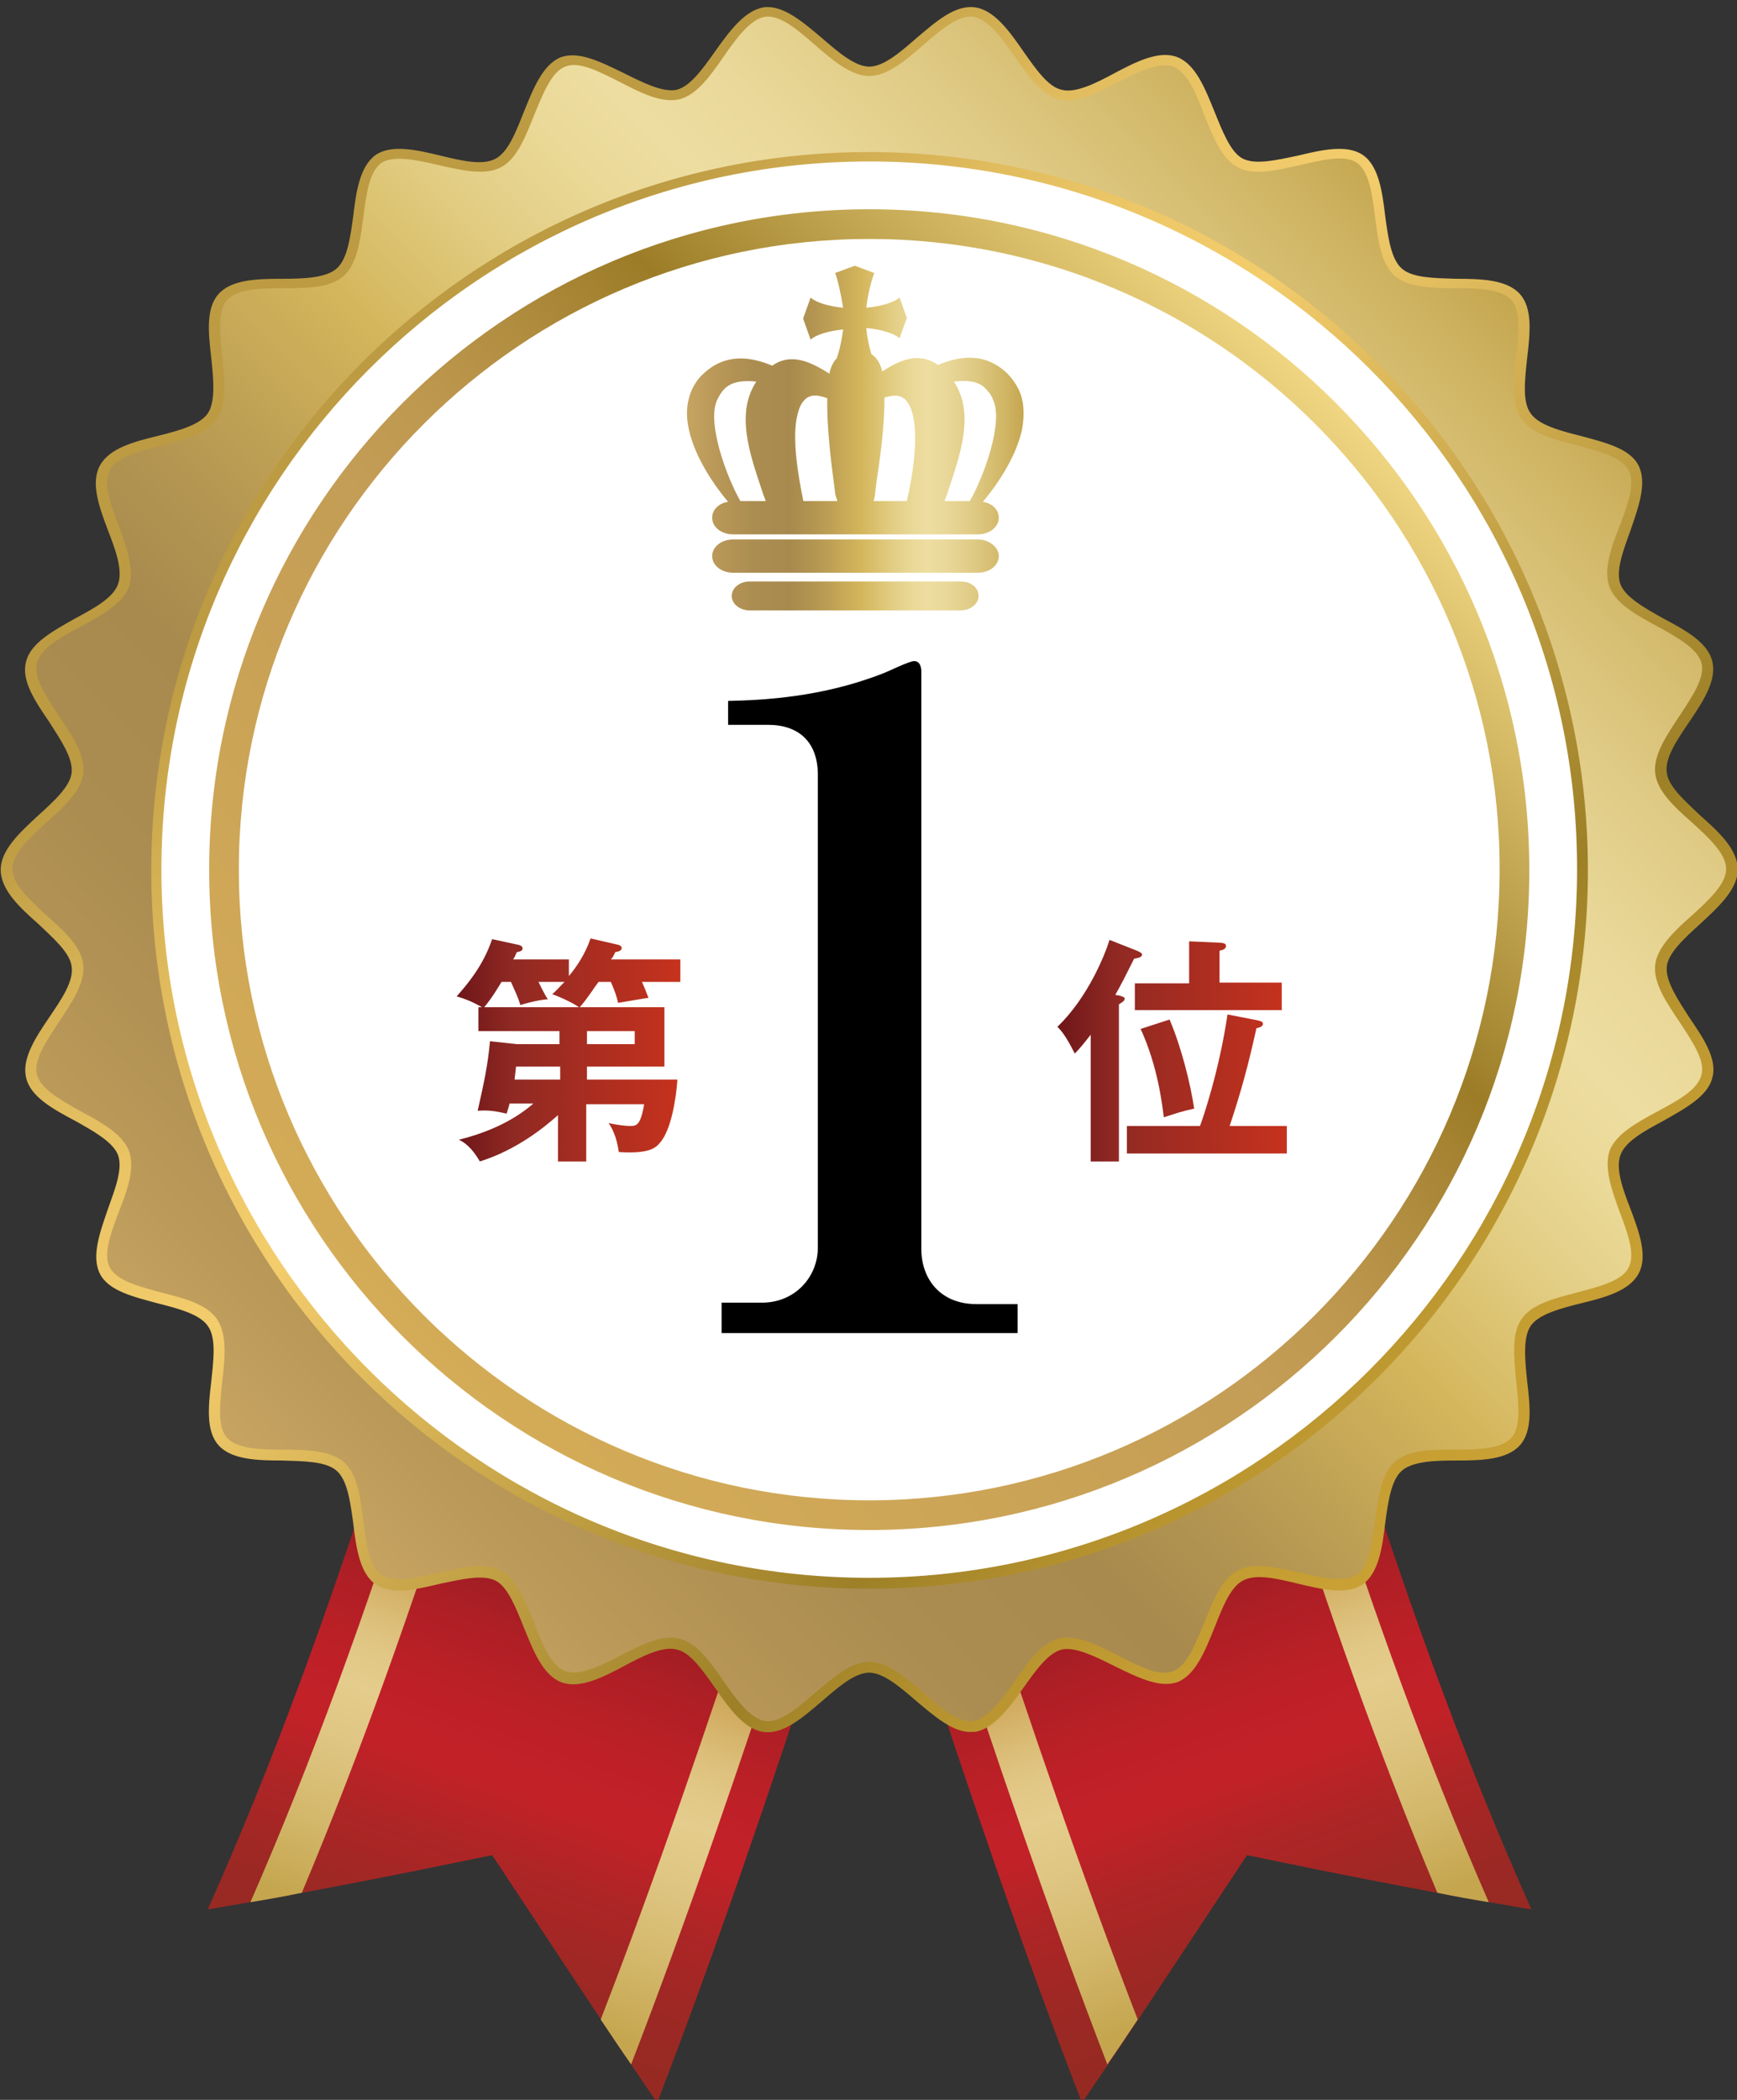
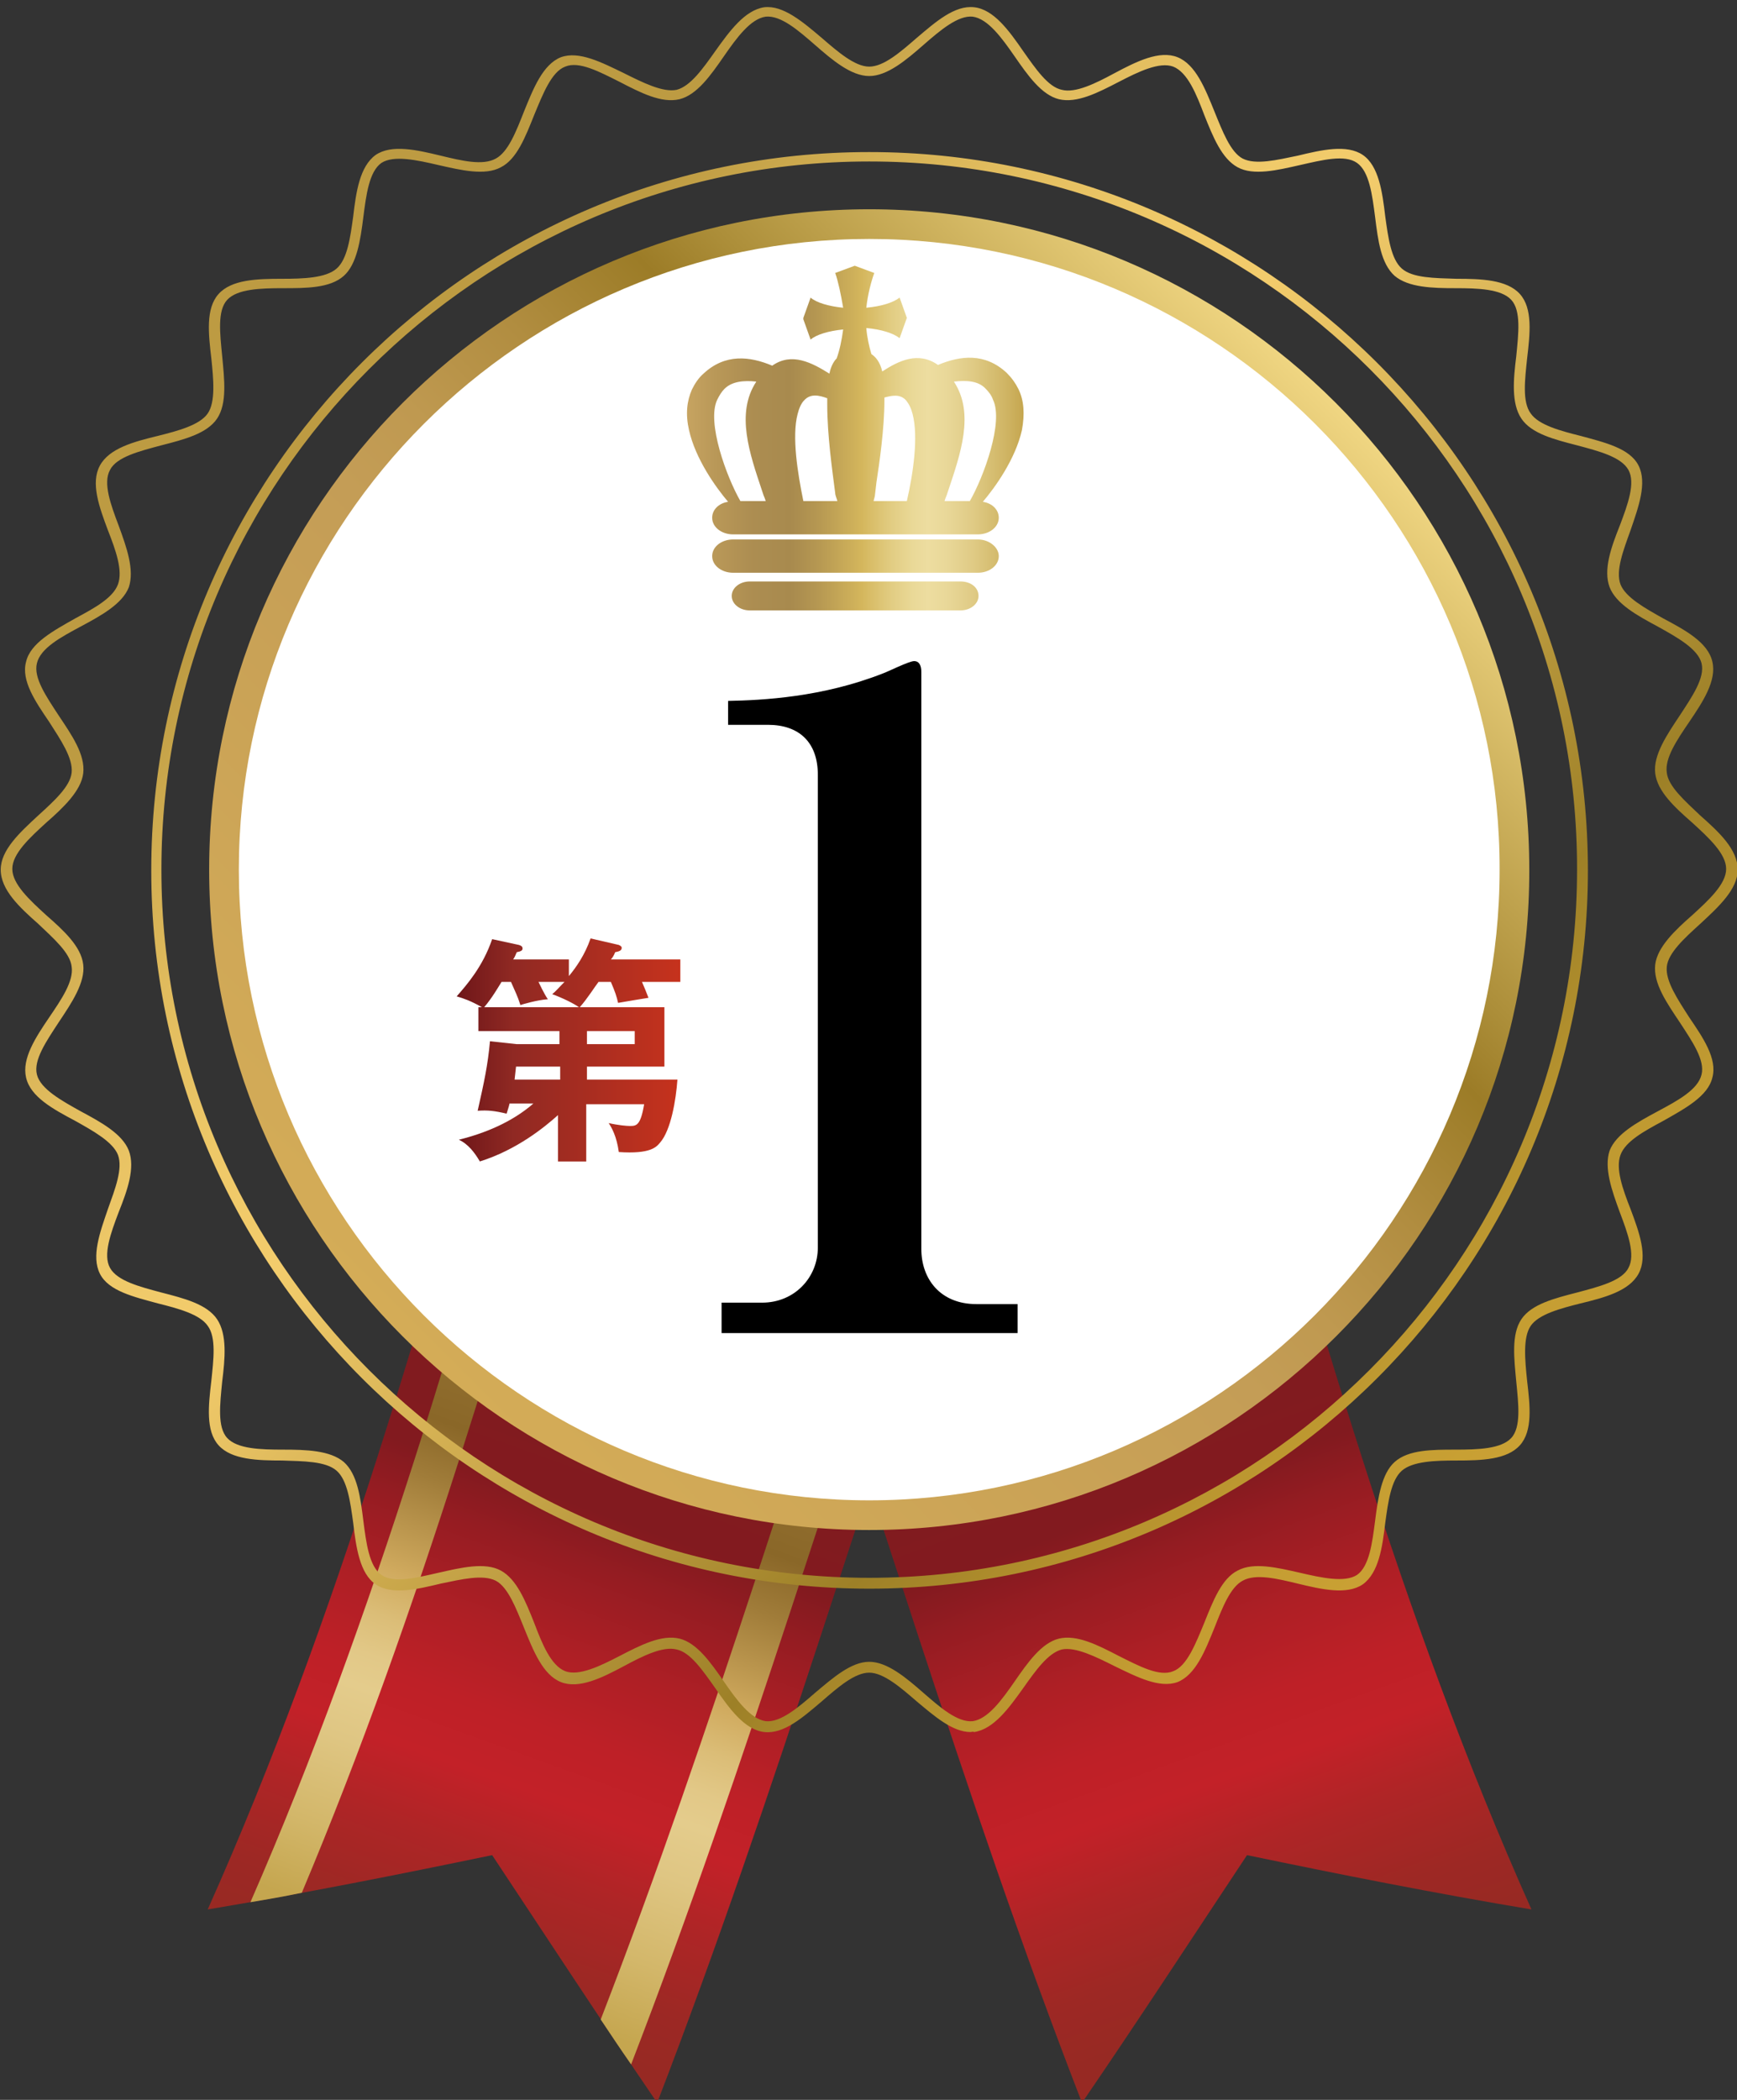
<svg xmlns="http://www.w3.org/2000/svg" version="1.1" id="レイヤー_1" x="0px" y="0px" viewBox="0 0 240 290" style="enable-background:new 0 0 240 290;" xml:space="preserve">
  <rect x="0" y="0" width="240" height="290" fill="#333333" stroke="none" />
  <style type="text/css">
	.st0{fill:url(#SVGID_1_);}
	.st1{fill:url(#SVGID_2_);}
	.st2{fill:url(#SVGID_3_);}
	.st3{fill:url(#SVGID_4_);}
	.st4{fill:url(#SVGID_5_);}
	.st5{fill:url(#SVGID_6_);}
	.st6{fill:#FFFFFF;}
	.st7{fill:url(#SVGID_7_);}
	.st8{fill:url(#SVGID_8_);}
	.st9{fill:url(#SVGID_9_);}
	.st10{fill:url(#SVGID_10_);}
	.st11{fill:url(#SVGID_11_);}
	.st12{fill:url(#SVGID_12_);}
</style>
  <g>
    <g>
      <g>
        <linearGradient id="SVGID_1_" gradientUnits="userSpaceOnUse" x1="-467.43" y1="-943.912" x2="-467.43" y2="-1110.392" gradientTransform="matrix(0.941 0.34 -0.34 0.941 177.868 1322.013)">
          <stop offset="0" style="stop-color:#972923" />
          <stop offset="5.226569e-02" style="stop-color:#9D2824" />
          <stop offset="0.122" style="stop-color:#AE2526" />
          <stop offset="0.184" style="stop-color:#C32128" />
          <stop offset="0.238" style="stop-color:#BE2027" />
          <stop offset="0.303" style="stop-color:#AE1F25" />
          <stop offset="0.376" style="stop-color:#951C22" />
          <stop offset="0.421" style="stop-color:#821A1F" />
          <stop offset="0.699" style="stop-color:#7E1F1F" />
          <stop offset="1" style="stop-color:#732C20" />
        </linearGradient>
        <path class="st0" d="M90.8,290.4C83,279,75.5,267.5,68,256.2c-13,2.7-26.1,5.3-39.3,7.5c18.1-40.5,30.1-83.2,42.3-126.7     c22.1,7.2,43.3,15.2,64.2,23.5C120,203.8,107.3,247.6,90.8,290.4z" />
        <linearGradient id="SVGID_2_" gradientUnits="userSpaceOnUse" x1="-492.499" y1="-1087.834" x2="-492.499" y2="-949.706" gradientTransform="matrix(0.941 0.34 -0.34 0.941 177.868 1322.013)">
          <stop offset="0" style="stop-color:#C7A461" />
          <stop offset="0.244" style="stop-color:#A78443" />
          <stop offset="0.502" style="stop-color:#8A6728" />
          <stop offset="0.559" style="stop-color:#A07C39" />
          <stop offset="0.657" style="stop-color:#CFA95D" />
          <stop offset="0.659" style="stop-color:#D0AA5E" />
          <stop offset="0.705" style="stop-color:#DBBD77" />
          <stop offset="0.746" style="stop-color:#E2C887" />
          <stop offset="0.779" style="stop-color:#E4CC8C" />
          <stop offset="0.833" style="stop-color:#DFC683" />
          <stop offset="0.921" style="stop-color:#D3B76A" />
          <stop offset="1" style="stop-color:#C5A64F" />
        </linearGradient>
        <path class="st1" d="M34.6,262.7c2.4-0.4,4.7-0.8,7.1-1.3c16.4-39,28-79.6,40.1-120.7c-2-0.7-3.9-1.3-5.9-2     C63.8,181.1,52,222.9,34.6,262.7z" />
        <linearGradient id="SVGID_3_" gradientUnits="userSpaceOnUse" x1="-441.392" y1="-1087.751" x2="-441.392" y2="-946.486" gradientTransform="matrix(0.941 0.34 -0.34 0.941 177.868 1322.013)">
          <stop offset="0" style="stop-color:#C7A461" />
          <stop offset="0.244" style="stop-color:#A78443" />
          <stop offset="0.502" style="stop-color:#8A6728" />
          <stop offset="0.559" style="stop-color:#A07C39" />
          <stop offset="0.657" style="stop-color:#CFA95D" />
          <stop offset="0.659" style="stop-color:#D0AA5E" />
          <stop offset="0.705" style="stop-color:#DBBD77" />
          <stop offset="0.746" style="stop-color:#E2C887" />
          <stop offset="0.779" style="stop-color:#E4CC8C" />
          <stop offset="0.833" style="stop-color:#DFC683" />
          <stop offset="0.921" style="stop-color:#D3B76A" />
          <stop offset="1" style="stop-color:#C5A64F" />
        </linearGradient>
        <path class="st2" d="M83,278.9c1.4,2.1,2.8,4.2,4.2,6.2c16.1-41.7,28.6-84.3,43.2-126.4c-1.9-0.7-3.8-1.5-5.7-2.2     C110.7,197.4,98.6,238.6,83,278.9z" />
      </g>
      <g>
        <linearGradient id="SVGID_4_" gradientUnits="userSpaceOnUse" x1="-7146.017" y1="1466.656" x2="-7146.017" y2="1300.176" gradientTransform="matrix(-0.941 0.34 0.34 0.941 -7037.868 1322.013)">
          <stop offset="0" style="stop-color:#972923" />
          <stop offset="5.226569e-02" style="stop-color:#9D2824" />
          <stop offset="0.122" style="stop-color:#AE2526" />
          <stop offset="0.184" style="stop-color:#C32128" />
          <stop offset="0.238" style="stop-color:#BE2027" />
          <stop offset="0.303" style="stop-color:#AE1F25" />
          <stop offset="0.376" style="stop-color:#951C22" />
          <stop offset="0.421" style="stop-color:#821A1F" />
          <stop offset="0.699" style="stop-color:#7E1F1F" />
          <stop offset="1" style="stop-color:#732C20" />
        </linearGradient>
        <path class="st3" d="M149.5,290.4c7.8-11.4,15.3-22.9,22.8-34.2c13,2.7,26.1,5.3,39.3,7.5c-18.1-40.5-30.1-83.2-42.3-126.7     c-22.1,7.2-43.3,15.2-64.2,23.5C120.3,203.8,132.9,247.6,149.5,290.4z" />
        <linearGradient id="SVGID_5_" gradientUnits="userSpaceOnUse" x1="-7171.086" y1="1322.735" x2="-7171.086" y2="1460.862" gradientTransform="matrix(-0.941 0.34 0.34 0.941 -7037.868 1322.013)">
          <stop offset="0" style="stop-color:#C7A461" />
          <stop offset="0.244" style="stop-color:#A78443" />
          <stop offset="0.502" style="stop-color:#8A6728" />
          <stop offset="0.559" style="stop-color:#A07C39" />
          <stop offset="0.657" style="stop-color:#CFA95D" />
          <stop offset="0.659" style="stop-color:#D0AA5E" />
          <stop offset="0.705" style="stop-color:#DBBD77" />
          <stop offset="0.746" style="stop-color:#E2C887" />
          <stop offset="0.779" style="stop-color:#E4CC8C" />
          <stop offset="0.833" style="stop-color:#DFC683" />
          <stop offset="0.921" style="stop-color:#D3B76A" />
          <stop offset="1" style="stop-color:#C5A64F" />
        </linearGradient>
-         <path class="st4" d="M205.7,262.7c-2.4-0.4-4.7-0.8-7.1-1.3c-16.4-39-28-79.6-40.1-120.7c2-0.7,3.9-1.3,5.9-2     C176.5,181.1,188.3,222.9,205.7,262.7z" />
        <linearGradient id="SVGID_6_" gradientUnits="userSpaceOnUse" x1="-7119.98" y1="1322.817" x2="-7119.98" y2="1464.082" gradientTransform="matrix(-0.941 0.34 0.34 0.941 -7037.868 1322.013)">
          <stop offset="0" style="stop-color:#C7A461" />
          <stop offset="0.244" style="stop-color:#A78443" />
          <stop offset="0.502" style="stop-color:#8A6728" />
          <stop offset="0.559" style="stop-color:#A07C39" />
          <stop offset="0.657" style="stop-color:#CFA95D" />
          <stop offset="0.659" style="stop-color:#D0AA5E" />
          <stop offset="0.705" style="stop-color:#DBBD77" />
          <stop offset="0.746" style="stop-color:#E2C887" />
          <stop offset="0.779" style="stop-color:#E4CC8C" />
          <stop offset="0.833" style="stop-color:#DFC683" />
          <stop offset="0.921" style="stop-color:#D3B76A" />
          <stop offset="1" style="stop-color:#C5A64F" />
        </linearGradient>
-         <path class="st5" d="M157.2,278.9c-1.4,2.1-2.8,4.2-4.2,6.2c-16.1-41.7-28.6-84.3-43.2-126.4c1.9-0.7,3.8-1.5,5.7-2.2     C129.5,197.4,141.6,238.6,157.2,278.9z" />
      </g>
    </g>
  </g>
-   <circle class="st6" cx="120.1" cy="119.6" r="101.9" />
  <g>
    <linearGradient id="SVGID_7_" gradientUnits="userSpaceOnUse" x1="36.026" y1="204.228" x2="204.24" y2="36.015">
      <stop offset="0" style="stop-color:#C7A461" />
      <stop offset="8.506832e-02" style="stop-color:#B99858" />
      <stop offset="0.199" style="stop-color:#AC8D51" />
      <stop offset="0.309" style="stop-color:#A88A4E" />
      <stop offset="0.391" style="stop-color:#B69852" />
      <stop offset="0.52" style="stop-color:#D4B65C" />
      <stop offset="0.53" style="stop-color:#D6B961" />
      <stop offset="0.609" style="stop-color:#E2CD83" />
      <stop offset="0.673" style="stop-color:#EAD998" />
      <stop offset="0.716" style="stop-color:#EDDDA0" />
      <stop offset="0.77" style="stop-color:#E9D899" />
      <stop offset="0.852" style="stop-color:#DFCA84" />
      <stop offset="0.95" style="stop-color:#CFB463" />
      <stop offset="1" style="stop-color:#C5A64F" />
    </linearGradient>
-     <path class="st7" d="M1,120.1c0-4.7,9.3-8.8,9.8-13.3c0.6-4.6-7.5-10.8-6.4-15.2c1.1-4.5,11.1-6.3,12.7-10.5   c1.6-4.3-4.7-12.3-2.5-16.3c2.2-4.1,12.3-3.4,14.9-7.2c2.6-3.8-1.6-13,1.5-16.5c3.1-3.5,12.7-0.3,16.2-3.4c3.5-3.1,1.5-13,5.3-15.6   c3.8-2.6,12.4,2.7,16.5,0.5c4.1-2.1,4.6-12.3,8.9-13.9c4.3-1.6,11.4,5.6,15.9,4.5c4.4-1.1,7.4-10.8,12-11.4   c4.5-0.5,9.7,8.2,14.4,8.2s9.8-8.7,14.4-8.2c4.6,0.6,7.6,10.3,12,11.4c4.5,1.1,11.6-6.1,15.9-4.5c4.3,1.6,4.8,11.8,8.9,13.9   c4.1,2.2,12.7-3.2,16.5-0.5c3.8,2.6,1.9,12.6,5.3,15.6c3.5,3.1,13.1,0,16.2,3.4c3.1,3.5-1.2,12.7,1.5,16.5   c2.6,3.8,12.7,3.1,14.9,7.2c2.1,4.1-4.2,12-2.5,16.3c1.6,4.3,11.6,6,12.7,10.5c1.1,4.4-6.9,10.6-6.4,15.2c0.5,4.5,9.8,8.6,9.8,13.3   c0,4.7-9.3,8.8-9.8,13.3c-0.6,4.6,7.5,10.8,6.4,15.2c-1.1,4.5-11.1,6.3-12.7,10.5c-1.6,4.3,4.7,12.3,2.5,16.3   c-2.2,4.1-12.3,3.4-14.9,7.2c-2.6,3.8,1.6,13-1.5,16.5c-3.1,3.5-12.7,0.3-16.2,3.4c-3.5,3.1-1.5,13-5.3,15.6   c-3.8,2.6-12.4-2.7-16.5-0.5c-4.1,2.1-4.6,12.3-8.9,13.9c-4.3,1.6-11.4-5.6-15.9-4.5c-4.4,1.1-7.4,10.8-12,11.4   c-4.5,0.5-9.7-8.2-14.4-8.2c-4.7,0-9.8,8.7-14.4,8.2c-4.6-0.6-7.6-10.3-12-11.4c-4.5-1.1-11.6,6.1-15.9,4.5   c-4.3-1.6-4.8-11.8-8.9-13.9c-4.1-2.2-12.7,3.2-16.5,0.5c-3.8-2.6-1.9-12.6-5.3-15.6c-3.5-3.1-13.1,0-16.2-3.4   c-3.1-3.5,1.2-12.7-1.5-16.5c-2.6-3.8-12.7-3.1-14.9-7.2c-2.1-4.1,4.2-12,2.5-16.3c-1.6-4.3-11.6-6-12.7-10.5   c-1.1-4.4,6.9-10.6,6.4-15.2C10.3,128.9,1,124.8,1,120.1z M120.1,218.7c54.4,0,98.5-44.1,98.5-98.5s-44.1-98.5-98.5-98.5   c-54.4,0-98.5,44.1-98.5,98.5S65.7,218.7,120.1,218.7z" />
    <linearGradient id="SVGID_8_" gradientUnits="userSpaceOnUse" x1="35.523" y1="35.512" x2="204.743" y2="204.731">
      <stop offset="0.133" style="stop-color:#BD9B42" />
      <stop offset="0.175" style="stop-color:#CAA74C" />
      <stop offset="0.263" style="stop-color:#E1BC5E" />
      <stop offset="0.347" style="stop-color:#EEC868" />
      <stop offset="0.421" style="stop-color:#F3CC6C" />
      <stop offset="0.729" style="stop-color:#AB8C32" />
      <stop offset="0.785" style="stop-color:#9D8027" />
      <stop offset="0.862" style="stop-color:#B4912E" />
      <stop offset="0.94" style="stop-color:#C49D32" />
      <stop offset="1" style="stop-color:#CAA134" />
    </linearGradient>
    <path class="st8" d="M134.1,239.2c-2.5,0-5-2.2-7.4-4.2c-2.2-1.9-4.6-4-6.6-4c-2,0-4.3,2-6.6,4c-2.6,2.2-5.2,4.5-7.9,4.2   c-2.7-0.3-4.8-3.2-6.8-6.1c-1.7-2.4-3.4-4.9-5.3-5.3c-1.9-0.5-4.7,0.9-7.3,2.3c-3,1.6-6.2,3.2-8.7,2.2c-2.5-1-3.8-4.3-5.1-7.5   c-1.1-2.7-2.2-5.6-3.9-6.5c-1.8-0.9-4.7-0.2-7.6,0.4c-3.3,0.8-6.8,1.6-9,0.1c-2.2-1.5-2.7-5.1-3.1-8.5c-0.4-2.9-0.8-5.9-2.3-7.2   c-1.5-1.3-4.5-1.3-7.5-1.4c-3.4,0-7-0.1-8.8-2.1c-1.8-2-1.4-5.5-1-8.9c0.3-2.9,0.7-6-0.5-7.6c-1.1-1.6-4.1-2.4-6.9-3.1   c-3.3-0.9-6.8-1.7-8-4.1c-1.2-2.4,0-5.7,1.1-8.9c1-2.8,2.1-5.6,1.4-7.5c-0.7-1.8-3.4-3.3-5.9-4.7c-3-1.6-6.2-3.3-6.8-6   c-0.6-2.6,1.3-5.5,3.2-8.3c1.7-2.5,3.4-5,3.1-7c-0.2-1.9-2.5-3.9-4.6-5.9c-2.6-2.3-5.2-4.7-5.2-7.5c0-2.7,2.6-5.1,5.2-7.5   c2.2-2,4.4-4,4.6-5.9c0.2-2-1.5-4.5-3.1-7c-1.9-2.8-3.9-5.7-3.2-8.3c0.6-2.6,3.8-4.3,6.8-6c2.6-1.4,5.2-2.8,5.9-4.7   c0.7-1.9-0.3-4.7-1.4-7.5c-1.2-3.2-2.4-6.5-1.1-8.9c1.3-2.4,4.7-3.3,8-4.1c2.8-0.7,5.8-1.5,6.9-3.1c1.1-1.6,0.8-4.7,0.5-7.6   c-0.4-3.4-0.8-6.9,1-8.9c1.8-2,5.3-2.1,8.8-2.1c2.9,0,6-0.1,7.5-1.4c1.5-1.3,1.9-4.3,2.3-7.2c0.4-3.4,0.9-6.9,3.1-8.5   c2.2-1.5,5.7-0.7,9,0.1c2.9,0.7,5.8,1.4,7.6,0.4c1.7-0.9,2.8-3.7,3.9-6.5c1.3-3.2,2.6-6.5,5.1-7.5c2.5-0.9,5.6,0.7,8.7,2.2   c2.6,1.3,5.4,2.7,7.3,2.3c1.9-0.5,3.6-2.9,5.3-5.3c2-2.8,4.1-5.7,6.8-6.1c2.6-0.3,5.3,2,7.9,4.2c2.2,1.9,4.6,4,6.6,4   c2,0,4.3-2,6.6-4c2.6-2.2,5.2-4.5,7.9-4.2c2.7,0.3,4.8,3.2,6.8,6.1c1.7,2.4,3.4,4.9,5.3,5.3c1.9,0.5,4.7-0.9,7.3-2.3   c3-1.6,6.2-3.2,8.7-2.2c2.5,1,3.8,4.3,5.1,7.5c1.1,2.7,2.2,5.6,3.9,6.5c1.8,0.9,4.7,0.2,7.6-0.4c3.3-0.8,6.8-1.6,9-0.1   c2.2,1.5,2.7,5.1,3.1,8.5c0.4,2.9,0.8,5.9,2.3,7.2c1.5,1.3,4.5,1.3,7.5,1.4c3.4,0,7,0.1,8.8,2.1c1.8,2,1.4,5.5,1,8.9   c-0.3,2.9-0.7,6,0.5,7.6c1.1,1.6,4.1,2.4,6.9,3.1c3.3,0.9,6.8,1.7,8,4.1c1.2,2.4,0,5.7-1.1,8.9c-1,2.8-2.1,5.6-1.4,7.5   c0.7,1.8,3.4,3.3,5.9,4.7c3,1.6,6.2,3.3,6.8,6c0.6,2.6-1.3,5.5-3.2,8.3c-1.7,2.5-3.4,5-3.1,7c0.2,1.9,2.5,3.9,4.6,5.9   c2.6,2.3,5.2,4.7,5.2,7.5c0,2.7-2.6,5.1-5.2,7.5c-2.2,2-4.4,4-4.6,5.9c-0.2,2,1.5,4.5,3.1,7c1.9,2.8,3.9,5.7,3.2,8.3   c-0.6,2.6-3.8,4.3-6.8,6c-2.6,1.4-5.2,2.8-5.9,4.7c-0.7,1.9,0.3,4.7,1.4,7.5c1.2,3.2,2.4,6.5,1.1,8.9c-1.3,2.4-4.7,3.3-8,4.1   c-2.8,0.7-5.8,1.5-6.9,3.1c-1.1,1.6-0.8,4.7-0.5,7.6c0.4,3.4,0.8,6.9-1,8.9c-1.8,2-5.3,2.1-8.8,2.1c-2.9,0-6,0.1-7.5,1.4   c-1.5,1.3-1.9,4.3-2.3,7.2c-0.4,3.4-0.9,6.9-3.1,8.5c-2.2,1.5-5.7,0.7-9-0.1c-2.9-0.7-5.8-1.4-7.6-0.4c-1.7,0.9-2.8,3.7-3.9,6.5   c-1.3,3.2-2.6,6.5-5.1,7.5c-2.5,0.9-5.6-0.7-8.7-2.2c-2.6-1.3-5.4-2.7-7.3-2.3c-1.9,0.5-3.6,2.9-5.3,5.3c-2,2.8-4.1,5.7-6.8,6.1   C134.4,239.1,134.2,239.2,134.1,239.2z M120.1,229.5c2.5,0,5.1,2.2,7.5,4.3c2.3,2,4.7,4.1,6.8,3.9c2.1-0.3,4-2.9,5.8-5.5   c1.8-2.6,3.7-5.3,6.1-5.9c2.5-0.6,5.4,0.9,8.3,2.4c2.8,1.4,5.6,2.9,7.5,2.1c1.9-0.7,3.1-3.8,4.3-6.7c1.2-3,2.4-6.1,4.6-7.2   c2.2-1.2,5.5-0.4,8.6,0.3c3,0.7,6.2,1.4,7.9,0.3c1.7-1.2,2.1-4.4,2.5-7.5c0.4-3.2,0.9-6.5,2.7-8.1c1.9-1.7,5.2-1.7,8.4-1.7   c3.1,0,6.3-0.1,7.7-1.6c1.4-1.5,1-4.7,0.7-7.8c-0.3-3.2-0.7-6.5,0.7-8.6c1.4-2.1,4.6-2.9,7.7-3.7c3-0.8,6.2-1.6,7.1-3.4   c1-1.8-0.1-4.8-1.2-7.7c-1.1-3-2.2-6.1-1.4-8.5c0.9-2.3,3.8-3.9,6.6-5.4c2.8-1.5,5.6-3,6.1-5.1c0.5-2-1.3-4.6-3-7.2   c-1.8-2.7-3.7-5.4-3.4-8c0.3-2.4,2.7-4.7,5.1-6.8c2.3-2.1,4.7-4.3,4.7-6.4c0-2.1-2.4-4.3-4.7-6.4c-2.4-2.1-4.8-4.3-5.1-6.8   c-0.3-2.5,1.6-5.3,3.4-8c1.7-2.6,3.5-5.2,3-7.2c-0.5-2-3.4-3.6-6.1-5.1c-2.8-1.5-5.7-3.1-6.6-5.4c-0.9-2.4,0.2-5.5,1.4-8.5   c1.1-2.9,2.2-5.9,1.2-7.7c-1-1.8-4.1-2.6-7.1-3.4c-3.1-0.8-6.3-1.6-7.7-3.7c-1.4-2.1-1.1-5.4-0.7-8.6c0.3-3.1,0.7-6.3-0.7-7.8   c-1.4-1.5-4.6-1.6-7.7-1.6c-3.2,0-6.5-0.1-8.4-1.7c-1.9-1.7-2.3-4.9-2.7-8.1c-0.4-3.1-0.8-6.3-2.5-7.5c-1.7-1.2-4.8-0.4-7.9,0.3   c-3.1,0.7-6.4,1.5-8.6,0.3c-2.2-1.2-3.4-4.2-4.6-7.2c-1.1-2.9-2.3-5.9-4.3-6.7c-1.9-0.7-4.8,0.7-7.5,2.1c-2.9,1.5-5.8,3-8.3,2.4   c-2.4-0.6-4.3-3.3-6.1-5.9c-1.8-2.6-3.7-5.2-5.8-5.5c-2-0.2-4.4,1.8-6.8,3.9c-2.4,2.1-5,4.3-7.5,4.3c-2.5,0-5.1-2.2-7.5-4.3   c-2.3-2-4.7-4.1-6.8-3.9c-2.1,0.3-4,2.9-5.8,5.5c-1.8,2.6-3.7,5.3-6.1,5.9c-2.5,0.6-5.4-0.9-8.3-2.4c-2.8-1.4-5.6-2.9-7.5-2.1   c-1.9,0.7-3.1,3.8-4.3,6.7c-1.2,3-2.4,6.1-4.6,7.2c-2.2,1.2-5.5,0.4-8.6-0.3c-3-0.7-6.2-1.4-7.9-0.3c-1.7,1.2-2.1,4.4-2.5,7.5   c-0.4,3.2-0.9,6.5-2.7,8.1c-1.9,1.7-5.2,1.7-8.4,1.7c-3.1,0-6.3,0.1-7.7,1.6c-1.4,1.5-1,4.7-0.7,7.8c0.3,3.2,0.7,6.5-0.7,8.6   c-1.4,2.1-4.6,2.9-7.7,3.7c-3,0.8-6.2,1.6-7.1,3.4c-1,1.8,0.1,4.8,1.2,7.7c1.1,3,2.2,6.1,1.4,8.5c-0.9,2.3-3.8,3.9-6.6,5.4   c-2.8,1.5-5.6,3-6.1,5.1c-0.5,2,1.3,4.6,3,7.2c1.8,2.7,3.7,5.4,3.4,8c-0.3,2.4-2.7,4.7-5.1,6.8c-2.3,2.1-4.7,4.3-4.7,6.4   c0,2.1,2.4,4.3,4.7,6.4c2.4,2.1,4.8,4.3,5.1,6.8c0.3,2.5-1.6,5.3-3.4,8c-1.7,2.6-3.5,5.2-3,7.2c0.5,2,3.4,3.6,6.1,5.1   c2.8,1.5,5.7,3.1,6.6,5.4c0.9,2.4-0.2,5.5-1.4,8.5c-1.1,2.9-2.2,5.9-1.2,7.7c1,1.8,4.1,2.6,7.1,3.4c3.1,0.8,6.3,1.6,7.7,3.7   c1.4,2.1,1.1,5.4,0.7,8.6c-0.3,3.1-0.7,6.3,0.7,7.8c1.4,1.5,4.6,1.6,7.7,1.6c3.2,0,6.5,0.1,8.4,1.7c1.9,1.7,2.3,4.9,2.7,8.1   c0.4,3.1,0.8,6.3,2.5,7.5c1.7,1.2,4.8,0.4,7.9-0.3c3.1-0.7,6.4-1.5,8.6-0.3c2.2,1.2,3.4,4.2,4.6,7.2c1.1,2.9,2.3,5.9,4.3,6.7   c1.9,0.7,4.8-0.7,7.5-2.1c2.9-1.5,5.8-3,8.3-2.4c2.4,0.6,4.3,3.3,6.1,5.9c1.8,2.6,3.7,5.2,5.8,5.5c2,0.2,4.4-1.8,6.8-3.9   C115.1,231.7,117.6,229.5,120.1,229.5z M120.1,219.4c-54.7,0-99.2-44.5-99.2-99.2s44.5-99.2,99.2-99.2s99.3,44.5,99.3,99.2   S174.9,219.4,120.1,219.4z M120.1,22.3c-53.9,0-97.8,43.9-97.8,97.8c0,53.9,43.9,97.8,97.8,97.8s97.8-43.9,97.8-97.8   C218,66.2,174.1,22.3,120.1,22.3z" />
  </g>
  <g>
    <circle class="st6" cx="120.1" cy="120.1" r="89.2" />
    <linearGradient id="SVGID_9_" gradientUnits="userSpaceOnUse" x1="184.608" y1="55.646" x2="55.658" y2="184.597">
      <stop offset="0" style="stop-color:#F0D682" />
      <stop offset="0.237" style="stop-color:#AD8F3A" />
      <stop offset="0.296" style="stop-color:#9C7C27" />
      <stop offset="0.4" style="stop-color:#B18D40" />
      <stop offset="0.498" style="stop-color:#BF9950" />
      <stop offset="0.574" style="stop-color:#C49D56" />
      <stop offset="1" style="stop-color:#D4AC57" />
    </linearGradient>
    <path class="st9" d="M120.1,211.3c-50.3,0-91.2-40.9-91.2-91.2c0-50.3,40.9-91.2,91.2-91.2s91.2,40.9,91.2,91.2   C211.4,170.4,170.4,211.3,120.1,211.3z M120.1,33C72.1,33,33,72.1,33,120.1c0,48,39.1,87.1,87.1,87.1c48,0,87.1-39.1,87.1-87.1   C207.3,72.1,168.2,33,120.1,33z" />
  </g>
  <linearGradient id="SVGID_10_" gradientUnits="userSpaceOnUse" x1="63.074" y1="145.01" x2="93.955" y2="145.01">
    <stop offset="0" style="stop-color:#6E1619" />
    <stop offset="0.256" style="stop-color:#902923" />
    <stop offset="1" style="stop-color:#C6321D" />
  </linearGradient>
  <path class="st10" d="M70.4,152.4c-0.1,0.5-0.2,0.7-0.4,1.4c-1.7-0.4-2.6-0.5-4-0.4c0.9-4,1.4-6.3,1.7-9.6l3.7,0.4h5.9v-1.8H66.1  v-3.3h0.5c-1.6-0.9-2.5-1.2-3.5-1.5c1.4-1.6,3.6-4.1,4.9-7.9l3.7,0.8c0.3,0.1,0.5,0.2,0.5,0.5c0,0.3-0.3,0.4-0.8,0.5  c-0.2,0.5-0.3,0.7-0.5,1h7.7v2.3c1-1.2,2.2-2.9,3-5.2l3.9,0.9c0.2,0.1,0.4,0.2,0.4,0.4c0,0.4-0.4,0.5-0.9,0.6  c-0.2,0.5-0.4,0.8-0.6,1H94v3.1h-5.3c0.3,0.7,0.6,1.4,0.9,2.2c-1.2,0.2-3.1,0.5-4.2,0.7c-0.2-0.9-0.4-1.5-1-2.9h-1.7  c-0.4,0.5-1.6,2.4-2.6,3.5h11.7v8.2H81.1v1.8h12.5c-0.2,2.8-0.9,7-2.4,8.7c-0.5,0.6-1.3,1.6-5.7,1.3c-0.3-2.2-1-3.4-1.4-4  c1.3,0.3,2.5,0.4,2.9,0.4c0.9,0,1.5,0,2-3h-8v7.9h-3.9V154c-1.9,1.7-5.7,4.8-10.8,6.4c-0.7-1.2-1.6-2.4-2.9-3  c3.6-0.9,7.3-2.4,10.3-5H70.4z M74.4,135.6c0.1,0.2,0.8,1.7,1.3,2.4c-1.5,0.1-3.5,0.7-3.8,0.8c-0.4-1.3-0.7-1.8-1.3-3.2h-1.3  c-0.5,0.8-1.3,2.2-2.4,3.5H80c-0.7-0.5-2.3-1.3-3.7-1.8c0.5-0.4,0.9-0.9,1.7-1.7H74.4z M77.3,147.3h-6l-0.2,1.8h6.3V147.3z   M81.1,144.2h6.6v-1.8h-6.6V144.2z" />
  <linearGradient id="SVGID_11_" gradientUnits="userSpaceOnUse" x1="146.097" y1="145.01" x2="177.838" y2="145.01">
    <stop offset="0" style="stop-color:#6E1619" />
    <stop offset="0.256" style="stop-color:#902923" />
    <stop offset="1" style="stop-color:#C6321D" />
  </linearGradient>
-   <path class="st11" d="M154.7,137.5c0.3,0.1,0.7,0.2,0.7,0.4c0,0.3-0.3,0.5-0.8,0.8v21.7h-3.9v-17.5c-1.1,1.4-1.6,2-2.2,2.6  c-1.3-2.6-2-3.3-2.4-3.7c4.2-4,6.6-10,7.2-12l3.8,1.5c0.2,0.1,0.7,0.3,0.7,0.5c0,0.4-0.5,0.5-1.1,0.6c-1.4,2.8-1.6,3.2-2.6,5  L154.7,137.5z M177.8,155.5v3.8h-22.1v-3.8h10.1c0.4-1,2.7-7.8,3.8-15.4l4.1,0.8c0.3,0.1,0.8,0.1,0.8,0.5c0,0.4-0.5,0.5-0.9,0.6  c-1.1,5-2.1,8.7-3.7,13.5H177.8z M177.1,135.8v3.7h-20.3v-3.7h7.5v-5.8l4.4,0.2c0.2,0,0.7,0.1,0.7,0.4c0,0.5-0.5,0.6-0.9,0.7v4.4  H177.1z M161.6,140.8c1.7,4,2.9,9,3.4,12.3c-1.8,0.4-2.3,0.6-4.2,1.2c-0.2-1.6-0.8-7-3.2-12.2L161.6,140.8z" />
  <g>
-     <path d="M99.7,183.9v-4h5.6c4.5,0,7.7-3.5,7.7-7.6v-65.3c0-4.5-2.6-6.9-6.9-6.9h-5.5v-3.3c4.8-0.1,13-0.5,21.4-3.8   c0.6-0.2,3.6-1.7,4.3-1.7c0.7,0,1,0.6,1,1.5v79.7c0,4.1,2.6,7.6,7.6,7.6h5.7v4H99.7z" />
+     <path d="M99.7,183.9v-4h5.6c4.5,0,7.7-3.5,7.7-7.6v-65.3c0-4.5-2.6-6.9-6.9-6.9h-5.5v-3.3c4.8-0.1,13-0.5,21.4-3.8   c0.6-0.2,3.6-1.7,4.3-1.7c0.7,0,1,0.6,1,1.5v79.7c0,4.1,2.6,7.6,7.6,7.6h5.7v4H99.7" />
  </g>
  <linearGradient id="SVGID_12_" gradientUnits="userSpaceOnUse" x1="94.859" y1="60.424" x2="141.444" y2="60.424">
    <stop offset="0" style="stop-color:#C7A461" />
    <stop offset="8.506832e-02" style="stop-color:#B99858" />
    <stop offset="0.199" style="stop-color:#AC8D51" />
    <stop offset="0.309" style="stop-color:#A88A4E" />
    <stop offset="0.391" style="stop-color:#B69852" />
    <stop offset="0.52" style="stop-color:#D4B65C" />
    <stop offset="0.53" style="stop-color:#D6B961" />
    <stop offset="0.609" style="stop-color:#E2CD83" />
    <stop offset="0.673" style="stop-color:#EAD998" />
    <stop offset="0.716" style="stop-color:#EDDDA0" />
    <stop offset="0.77" style="stop-color:#E9D899" />
    <stop offset="0.852" style="stop-color:#DFCA84" />
    <stop offset="0.95" style="stop-color:#CFB463" />
    <stop offset="1" style="stop-color:#C5A64F" />
  </linearGradient>
  <path class="st12" d="M135.1,74.5h-33.8c-1.6,0-2.9,1-2.9,2.3c0,1.3,1.3,2.3,2.9,2.3h33.8c1.6,0,2.9-1,2.9-2.3  C138,75.6,136.7,74.5,135.1,74.5z M132.7,80.3h-29.1c-1.4,0-2.5,0.9-2.5,2c0,1.1,1.1,2,2.5,2h29.1c1.4,0,2.5-0.9,2.5-2  C135.2,81.1,134.1,80.3,132.7,80.3z M140.7,53.7c-0.4-0.8-0.9-1.5-1.6-2.2c-3-2.8-6.4-2.4-9.5-1.1c-2.7-1.9-5.4-0.6-7.7,0.9  c-0.3-1.3-0.9-2-1.5-2.4c-0.3-1-0.6-2.3-0.7-3.6c2.1,0.2,3.7,0.7,4.6,1.4l1-2.8l0,0l0,0l-1-2.8c-0.9,0.7-2.5,1.2-4.6,1.4  c0.2-1.9,0.7-3.7,1.1-4.8l-2.7-1l-2.7,1c0.4,1.1,0.8,3,1.1,4.8c-2-0.2-3.7-0.7-4.5-1.4l-1,2.8l0,0.1l0,0.1l1,2.8  c0.8-0.7,2.5-1.2,4.5-1.4c-0.2,1.5-0.5,2.9-0.9,4c-0.4,0.4-0.8,1.1-1,2.1c-2.4-1.5-5.2-3-7.9-1.1c-3.1-1.3-6.5-1.7-9.5,1.1  c-0.7,0.6-1.2,1.4-1.6,2.2c-0.7,1.6-0.9,3.4-0.4,5.6c0.9,4,3.7,7.9,5.4,9.9c-1.3,0.2-2.2,1.1-2.2,2.2c0,1.3,1.3,2.3,2.9,2.3h33.8  c1.6,0,2.9-1,2.9-2.3c0-1.1-0.9-2-2.2-2.2c1.7-2,4.5-5.9,5.4-9.9C141.6,57.2,141.5,55.3,140.7,53.7z M102.3,69.2  C102.3,69.2,102.3,69.2,102.3,69.2c-1.9-3.3-4.7-10.9-3.2-14c0.3-0.6,0.6-1.1,1-1.5c1-1,2.6-1.2,4.4-1c-2.9,4.4-0.9,10,0.8,15.1  l0.2,0.6c0.1,0.2,0.2,0.5,0.3,0.8H102.3z M111,69.2c-0.8-3.9-1.6-8.9-0.8-12c0.2-0.8,0.5-1.5,0.9-1.9c0.9-1,2.1-0.7,3.2-0.3  c0,0.3,0,0.6,0,0.9c0,4.2,0.7,9.1,1.1,12.2c0,0.3,0.2,0.7,0.3,1.1H111z M125.3,69.2h-4.6c0.1-0.4,0.2-0.7,0.2-0.9l0.2-1.7  c0.4-2.6,1.1-7.4,1.1-11.3c0-0.1,0-0.2,0-0.4c1.1-0.3,2.2-0.5,3,0.4c0.4,0.5,0.7,1.1,0.9,1.9C126.9,60.3,126.2,65.3,125.3,69.2z   M134,69.2C134,69.2,134,69.2,134,69.2l-3.5,0c0.1-0.3,0.2-0.6,0.3-0.8l0.2-0.6c1.7-5.1,3.7-10.7,0.8-15.1c1.8-0.2,3.4-0.1,4.4,1  c0.4,0.4,0.8,0.9,1,1.5C138.7,58.3,135.9,65.9,134,69.2z" />
</svg>